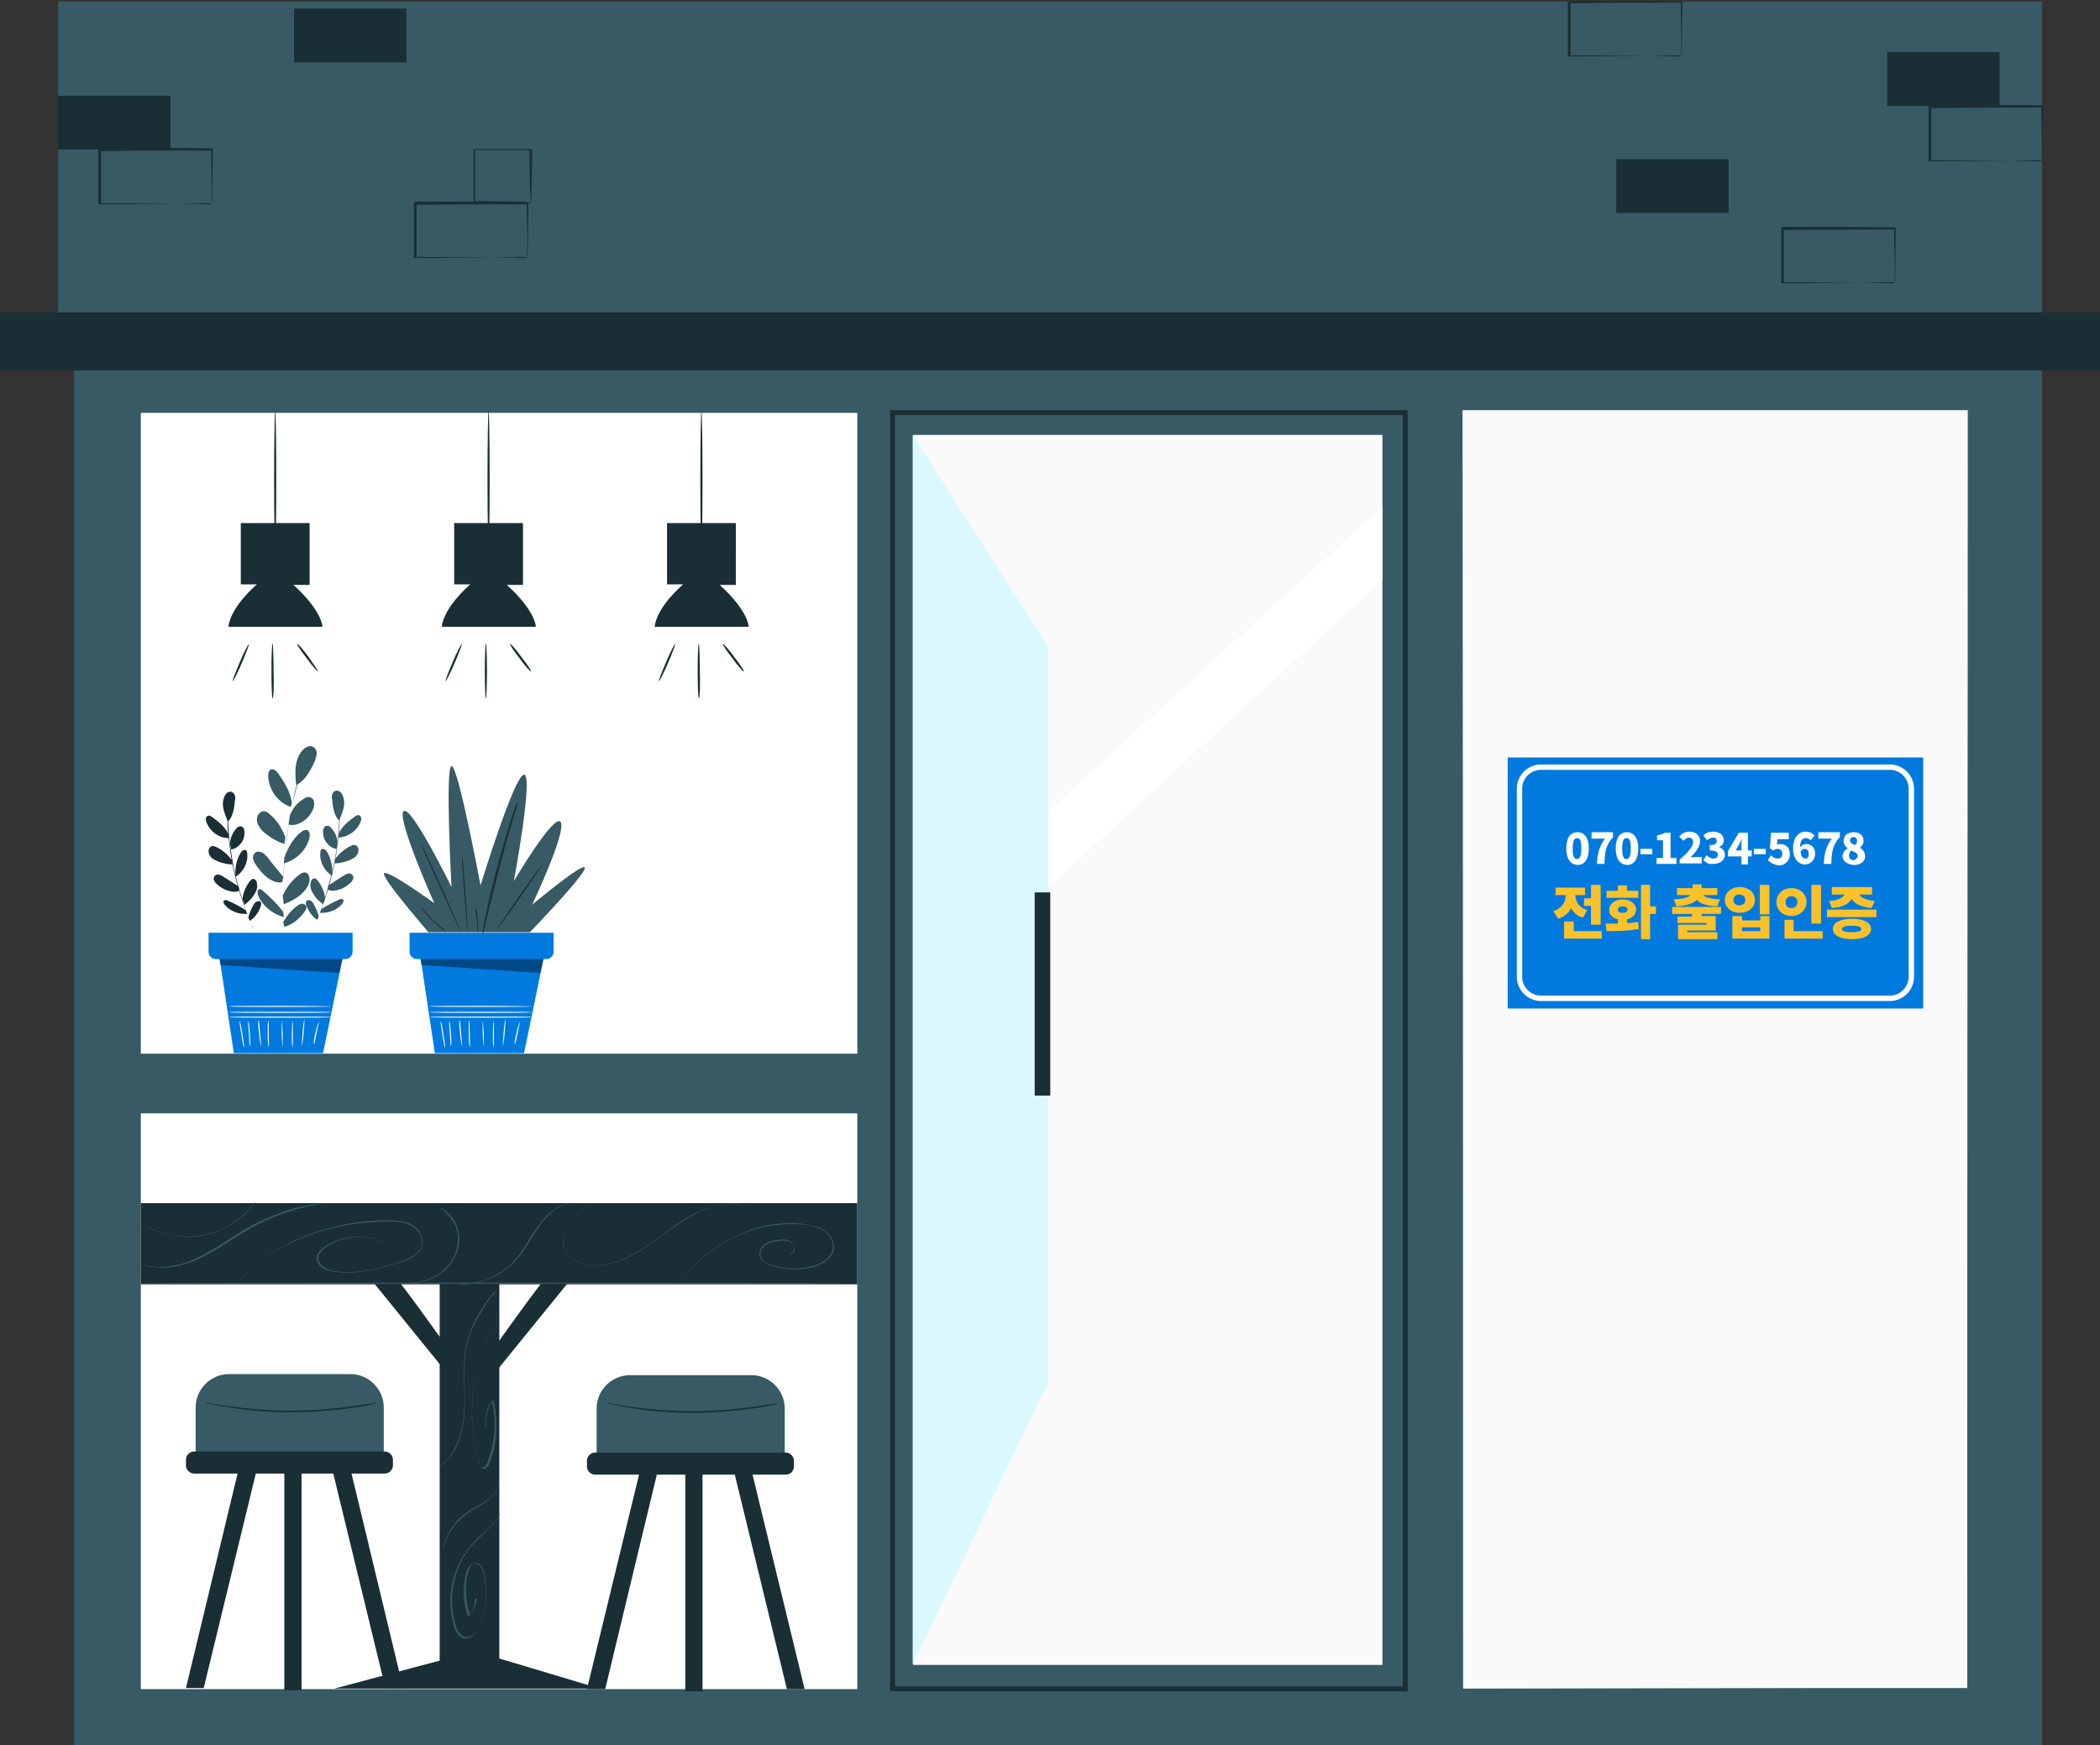
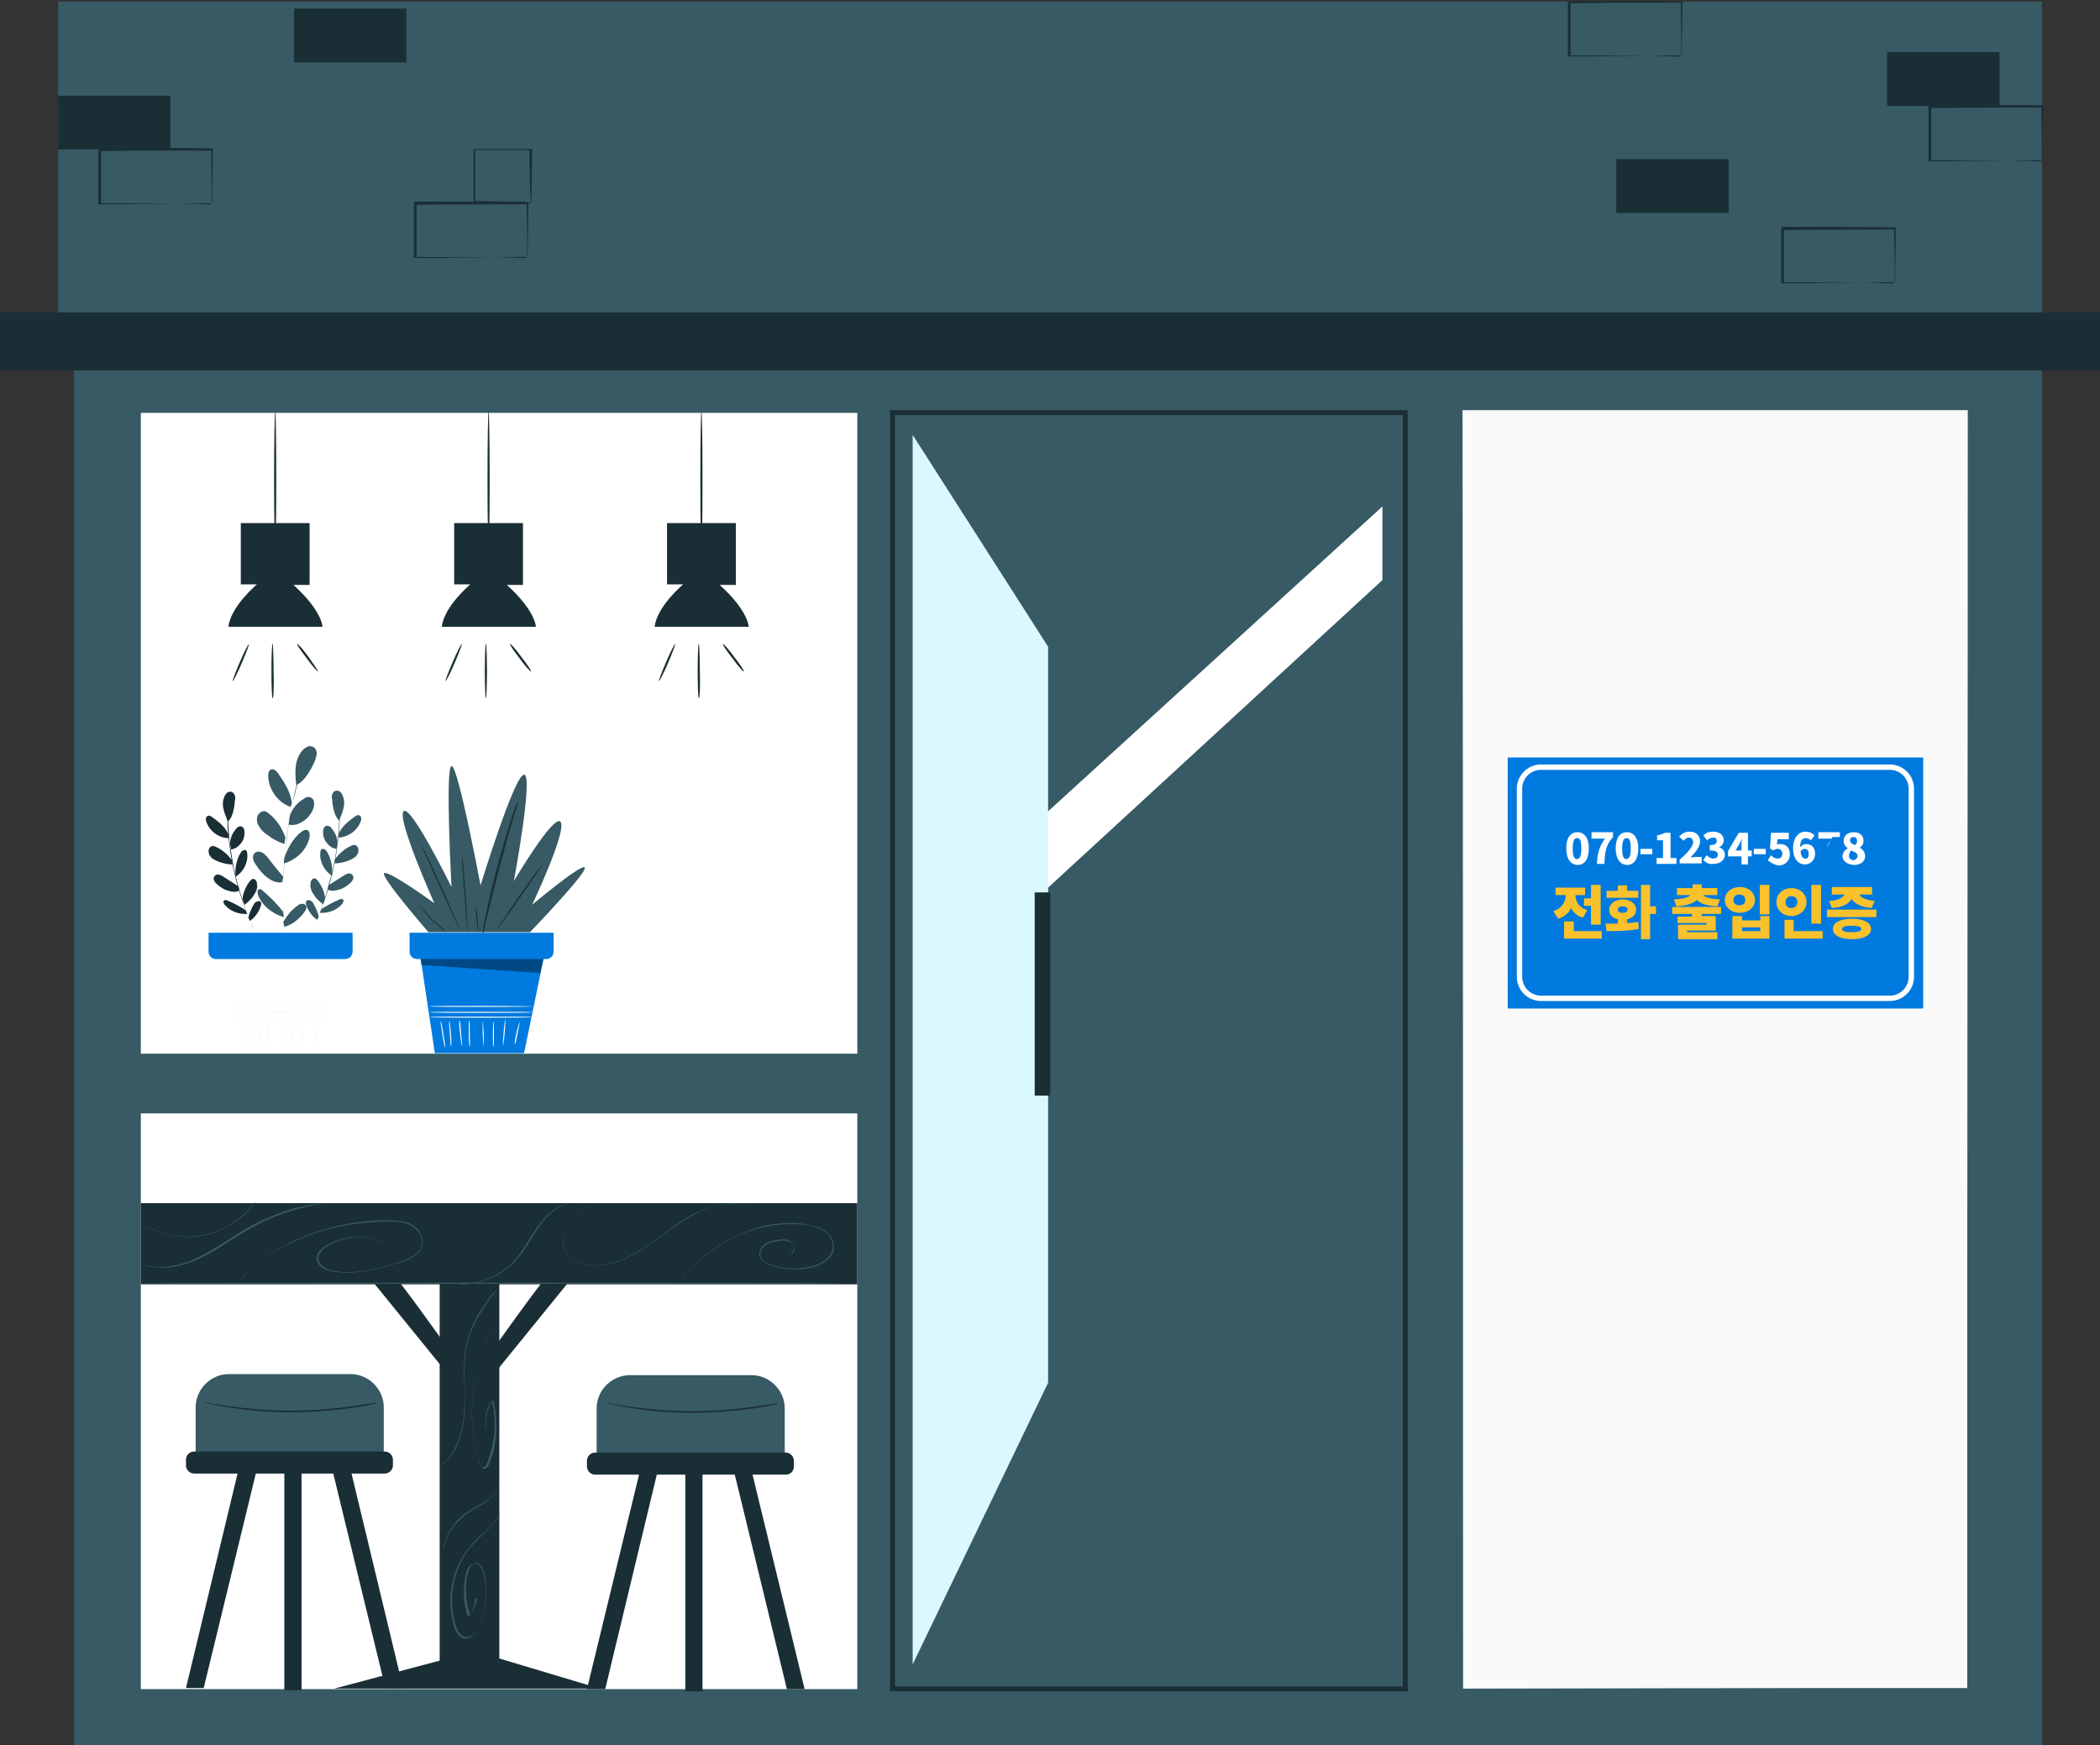
<svg xmlns="http://www.w3.org/2000/svg" version="1.1" id="레이어_1" x="0px" y="0px" viewBox="0 0 390.7 324.6" style="enable-background:new 0 0 390.7 324.6;" xml:space="preserve">
  <rect x="0" y="0" width="390.7" height="324.6" fill="#333333" stroke="none" />
  <style type="text/css">
	.st0{fill:#375A64;}
	.st1{fill:#1A2E35;}
	.st2{fill:#FAFAFA;}
	.st3{fill:#FFFFFF;}
	.st4{fill:#007ADF;}
	.st5{opacity:0.4;}
	.st6{fill:#DCF8FF;}
	.st7{fill:none;stroke:#FFFFFF;stroke-miterlimit:10;}
	.st8{fill:#F9C12C;enable-background:new    ;}
</style>
  <g id="매장">
    <g>
      <rect x="13.8" y="67.3" class="st0" width="366.1" height="257.3" />
    </g>
    <g>
      <rect y="58.1" class="st1" width="390.7" height="10.8" />
    </g>
    <g>
      <g>
        <path class="st1" d="M261.9,314.6h-96.3V76.3h96.3V314.6z M166.5,313.7H261V77.2h-94.5V313.7z" />
      </g>
      <g>
-         <rect x="169.9" y="80.9" class="st2" width="87.3" height="228.8" />
-       </g>
+         </g>
      <g>
        <polygon class="st3" points="257.2,94.2 169.9,173.8 169.9,188.2 257.2,107.9    " />
      </g>
    </g>
    <g>
      <g>
        <rect x="10.8" y="0.3" class="st0" width="369.1" height="57.8" />
      </g>
      <g>
        <rect x="10.8" y="17.8" class="st1" width="20.9" height="10" />
      </g>
      <g>
        <rect x="54.7" y="1.6" class="st1" width="20.9" height="10" />
      </g>
      <g>
        <rect x="300.7" y="29.6" class="st1" width="20.9" height="10" />
      </g>
      <g>
        <g>
          <path class="st1" d="M39.4,37.8c0,0,0-0.3,0-0.7c0-0.5,0-1.2,0-2c0-1.8-0.1-4.2-0.1-7.3l0.2,0.2c-5.5,0-12.9,0-20.9,0.1      c-0.2,0.2,0.3-0.3,0.2-0.2v0v0v0v0v0v0.1v0.2l0,0.3l0,0.7c0,0.4,0,0.9,0,1.3c0,0.9,0,1.7,0,2.6c0,1.7,0,3.3,0,4.9l-0.2-0.2      c6,0,11.2,0.1,15,0.1c1.8,0,3.3,0,4.4,0.1c0.5,0,0.9,0,1.2,0C39.3,37.7,39.4,37.7,39.4,37.8s-0.1,0-0.4,0c-0.3,0-0.7,0-1.1,0      c-1.1,0-2.5,0-4.3,0.1c-3.8,0-9,0.1-15.1,0.1l-0.2,0l0-0.2c0-1.6,0-3.2,0-4.9c0-0.8,0-1.7,0-2.6c0-0.4,0-0.9,0-1.3l0-0.7l0-0.3      v-0.2v-0.1v0v0v0v0v0c0,0,0.4-0.4,0.2-0.2c8.1,0,15.4,0,20.9,0.1l0.2,0l0,0.2c0,3.1-0.1,5.6-0.1,7.4c0,0.8,0,1.5,0,2      C39.5,37.5,39.4,37.8,39.4,37.8z" />
        </g>
      </g>
      <g>
        <rect x="351.1" y="9.7" class="st1" width="20.9" height="10" />
      </g>
      <g>
        <g>
          <path class="st1" d="M379.9,29.8c0,0,0-0.3,0-0.7c0-0.5,0-1.2,0-2c0-1.8-0.1-4.2-0.1-7.3l0.2,0.2c-5.5,0-12.9,0-20.9,0.1      c-0.2,0.2,0.3-0.3,0.2-0.2v0v0v0v0v0v0.1v0.2v0.3l0,0.7c0,0.4,0,0.9,0,1.3c0,0.9,0,1.7,0,2.6c0,1.7,0,3.3,0,4.9l-0.2-0.2      c6,0,11.2,0.1,15,0.1c1.8,0,3.3,0,4.4,0.1c0.5,0,0.9,0,1.2,0C379.8,29.8,379.9,29.8,379.9,29.8s-0.1,0-0.4,0c-0.3,0-0.7,0-1.1,0      c-1.1,0-2.5,0-4.3,0.1c-3.8,0-9,0.1-15.1,0.1l-0.2,0l0-0.2c0-1.6,0-3.2,0-4.9c0-0.8,0-1.7,0-2.6c0-0.4,0-0.9,0-1.3l0-0.7l0-0.3      v-0.2v-0.1v0v0v0v0v0c0,0,0.4-0.4,0.2-0.2c8.1,0,15.4,0,20.9,0.1l0.2,0l0,0.2c0,3.1-0.1,5.6-0.1,7.4c0,0.8,0,1.5,0,2      C379.9,29.6,379.9,29.8,379.9,29.8z" />
        </g>
      </g>
      <g>
        <g>
          <path class="st1" d="M352.5,52.5c0,0,0-0.3,0-0.7c0-0.5,0-1.2,0-2c0-1.8-0.1-4.2-0.1-7.3l0.2,0.2c-5.5,0-12.9,0-20.9,0.1      c-0.2,0.2,0.3-0.3,0.2-0.2v0v0v0v0v0v0.1v0.2v0.3l0,0.7c0,0.4,0,0.9,0,1.3c0,0.9,0,1.7,0,2.6c0,1.7,0,3.3,0,4.9l-0.2-0.2      c6,0,11.2,0.1,15,0.1c1.8,0,3.3,0,4.4,0.1c0.5,0,0.9,0,1.2,0C352.4,52.5,352.5,52.5,352.5,52.5c0,0-0.1,0-0.4,0      c-0.3,0-0.7,0-1.1,0c-1.1,0-2.5,0-4.3,0.1c-3.8,0-9,0.1-15.1,0.1l-0.2,0l0-0.2c0-1.6,0-3.2,0-4.9c0-0.8,0-1.7,0-2.6      c0-0.4,0-0.9,0-1.3l0-0.7v-0.3v-0.2v-0.1v0v0v0v0v0c0,0,0.4-0.4,0.2-0.2c8.1,0,15.4,0,20.9,0.1l0.2,0l0,0.2      c0,3.1-0.1,5.6-0.1,7.4c0,0.8,0,1.5,0,2C352.6,52.3,352.5,52.5,352.5,52.5z" />
        </g>
      </g>
      <g>
        <g>
          <path class="st1" d="M312.8,10.3c0,0,0-0.3,0-0.7c0-0.5,0-1.2,0-2c0-1.8-0.1-4.2-0.1-7.3l0.2,0.2c-5.5,0-12.9,0-20.9,0.1      c-0.2,0.2,0.3-0.3,0.2-0.2v0v0v0v0v0v0.1v0.2l0,0.3l0,0.7c0,0.4,0,0.9,0,1.3c0,0.9,0,1.7,0,2.6c0,1.7,0,3.3,0,4.9l-0.2-0.2      c6,0,11.2,0.1,15,0.1c1.8,0,3.3,0,4.4,0.1c0.5,0,0.9,0,1.2,0C312.6,10.3,312.8,10.3,312.8,10.3c0,0-0.1,0-0.4,0      c-0.3,0-0.7,0-1.1,0c-1.1,0-2.5,0-4.3,0.1c-3.8,0-9,0.1-15.1,0.1l-0.2,0l0-0.2c0-1.6,0-3.2,0-4.9c0-0.8,0-1.7,0-2.6      c0-0.4,0-0.9,0-1.3l0-0.7l0-0.3V0.4V0.4v0v0v0v0v0c0,0,0.4-0.4,0.2-0.2c8.1,0,15.4,0,20.9,0.1l0.2,0l0,0.2      c0,3.1-0.1,5.6-0.1,7.4c0,0.8,0,1.5,0,2C312.8,10.1,312.8,10.3,312.8,10.3z" />
        </g>
      </g>
      <g>
        <g>
          <path class="st1" d="M98.7,37.8c0,0,0-0.3,0-0.8c0-0.5,0-1.2-0.1-2.1c0-1.8-0.1-4.2-0.1-7.2l0.2,0.2c-3.1,0-6.6,0-10.5,0      c-0.1,0,0.4-0.4,0.2-0.2v0v0v0v0v0v0.1v0.2l0,0.3l0,0.7c0,0.5,0,0.9,0,1.3c0,0.9,0,1.7,0,2.6c0,1.7,0,3.3,0,4.7l-0.2-0.2      c3.1,0,5.7,0.1,7.5,0.1c0.9,0,1.6,0,2.2,0.1C98.4,37.7,98.7,37.7,98.7,37.8s-0.2,0-0.7,0c-0.5,0-1.3,0-2.1,0.1      c-1.8,0-4.5,0.1-7.6,0.1l-0.2,0l0-0.2c0-1.5,0-3.1,0-4.7c0-0.8,0-1.7,0-2.6c0-0.4,0-0.9,0-1.3l0-0.7l0-0.3v-0.2v-0.1v0v0v0v0v0      c-0.2,0.2,0.3-0.3,0.2-0.2c3.8,0,7.4,0,10.5,0l0.2,0l0,0.2c0,3.1-0.1,5.6-0.1,7.3c0,0.8,0,1.5-0.1,2      C98.8,37.5,98.8,37.8,98.7,37.8z" />
        </g>
      </g>
      <g>
        <g>
          <path class="st1" d="M98.1,47.8c0,0,0-0.3,0-0.7c0-0.5,0-1.2,0-2c0-1.8-0.1-4.2-0.1-7.3l0.2,0.2c-5.5,0-12.9,0-20.9,0.1      c-0.2,0.2,0.3-0.3,0.2-0.2v0v0v0v0v0v0.1v0.2v0.3l0,0.7c0,0.4,0,0.9,0,1.3c0,0.9,0,1.7,0,2.6c0,1.7,0,3.3,0,4.9l-0.2-0.2      c6,0,11.2,0.1,15,0.1c1.8,0,3.3,0,4.4,0.1c0.5,0,0.9,0,1.2,0C98,47.8,98.1,47.8,98.1,47.8c0,0-0.1,0-0.4,0c-0.3,0-0.7,0-1.1,0      c-1.1,0-2.5,0-4.3,0.1c-3.8,0-9,0.1-15.1,0.1L77,48l0-0.2c0-1.6,0-3.2,0-4.9c0-0.8,0-1.7,0-2.6c0-0.4,0-0.9,0-1.3l0-0.7v-0.3      v-0.2v-0.1v0v0v0v0v0c0,0,0.4-0.4,0.2-0.2c8.1,0,15.4,0,20.9,0.1l0.2,0l0,0.2c0,3.1-0.1,5.6-0.1,7.4c0,0.8,0,1.5,0,2      C98.1,47.6,98.1,47.8,98.1,47.8z" />
        </g>
      </g>
    </g>
    <g>
      <g>
        <rect x="26.2" y="76.8" class="st3" width="133.3" height="237.4" />
      </g>
      <g>
        <g>
          <g>
            <g>
              <g>
                <path class="st1" d="M44.8,97.3v11.4h3c0,0-4.9,4.1-5.3,7.9H60c0,0,0-2.9-5.4-7.8h3V97.3L44.8,97.3z" />
              </g>
            </g>
          </g>
          <g>
            <g>
              <path class="st1" d="M51.2,102.2c-0.1,0-0.2-5.8-0.2-12.9c0-7.1,0.1-12.9,0.2-12.9c0.1,0,0.2,5.8,0.2,12.9        C51.4,96.4,51.3,102.2,51.2,102.2z" />
            </g>
          </g>
          <g>
            <g>
              <g>
                <path class="st1" d="M43.3,126.7c-0.1-0.1,0.5-1.6,1.3-3.5c0.8-1.9,1.6-3.4,1.7-3.4c0.1,0.1-0.5,1.6-1.3,3.5         C44.2,125.2,43.4,126.7,43.3,126.7z" />
              </g>
            </g>
            <g>
              <g>
                <path class="st1" d="M50.7,129.9c-0.1,0-0.2-2.3-0.2-5.1c0-2.8,0.1-5.1,0.2-5.1c0.1,0,0.2,2.3,0.2,5.1         C51,127.7,50.9,129.9,50.7,129.9z" />
              </g>
            </g>
            <g>
              <g>
                <path class="st1" d="M59.2,124.9c-0.1,0.1-1.1-1-2.1-2.4c-1.1-1.4-1.9-2.6-1.8-2.7c0.1-0.1,1.1,1,2.1,2.4         C58.4,123.6,59.2,124.8,59.2,124.9z" />
              </g>
            </g>
          </g>
        </g>
        <g>
          <g>
            <g>
              <g>
                <path class="st1" d="M84.5,97.3v11.4h3c0,0-4.9,4.1-5.3,7.9h17.5c0,0,0-2.9-5.4-7.8h3V97.3L84.5,97.3z" />
              </g>
            </g>
          </g>
          <g>
            <g>
              <path class="st1" d="M90.9,102.2c-0.1,0-0.2-5.8-0.2-12.9c0-7.1,0.1-12.9,0.2-12.9s0.2,5.8,0.2,12.9        C91.1,96.4,91,102.2,90.9,102.2z" />
            </g>
          </g>
          <g>
            <g>
              <g>
                <path class="st1" d="M82.9,126.7c-0.1-0.1,0.5-1.6,1.3-3.5c0.8-1.9,1.6-3.4,1.7-3.4c0.1,0.1-0.5,1.6-1.3,3.5         C83.8,125.2,83,126.7,82.9,126.7z" />
              </g>
            </g>
            <g>
              <g>
                <path class="st1" d="M90.4,129.9c-0.1,0-0.2-2.3-0.2-5.1c0-2.8,0.1-5.1,0.2-5.1c0.1,0,0.2,2.3,0.2,5.1         C90.6,127.7,90.5,129.9,90.4,129.9z" />
              </g>
            </g>
            <g>
              <g>
                <path class="st1" d="M98.8,124.9c-0.1,0.1-1.1-1-2.1-2.4c-1.1-1.4-1.9-2.6-1.8-2.7c0.1-0.1,1.1,1,2.1,2.4         C98.1,123.6,98.9,124.8,98.8,124.9z" />
              </g>
            </g>
          </g>
        </g>
        <g>
          <g>
            <g>
              <g>
                <path class="st1" d="M124.1,97.3v11.4h3c0,0-4.9,4.1-5.3,7.9h17.5c0,0,0-2.9-5.4-7.8h3V97.3L124.1,97.3z" />
              </g>
            </g>
          </g>
          <g>
            <g>
              <path class="st1" d="M130.5,102.2c-0.1,0-0.2-5.8-0.2-12.9c0-7.1,0.1-12.9,0.2-12.9c0.1,0,0.2,5.8,0.2,12.9        C130.7,96.4,130.6,102.2,130.5,102.2z" />
            </g>
          </g>
          <g>
            <g>
              <g>
                <path class="st1" d="M122.6,126.7c-0.1-0.1,0.5-1.6,1.3-3.5c0.8-1.9,1.6-3.4,1.7-3.4c0.1,0.1-0.5,1.6-1.3,3.5         C123.5,125.2,122.7,126.7,122.6,126.7z" />
              </g>
            </g>
            <g>
              <g>
                <path class="st1" d="M130,129.9c-0.1,0-0.2-2.3-0.2-5.1c0-2.8,0.1-5.1,0.2-5.1c0.1,0,0.2,2.3,0.2,5.1         C130.3,127.7,130.2,129.9,130,129.9z" />
              </g>
            </g>
            <g>
              <g>
                <path class="st1" d="M138.4,124.9c-0.1,0.1-1.1-1-2.1-2.4c-1.1-1.4-1.9-2.6-1.8-2.7c0.1-0.1,1.1,1,2.1,2.4         C137.7,123.6,138.5,124.8,138.4,124.9z" />
              </g>
            </g>
          </g>
        </g>
      </g>
      <g>
        <rect x="19.6" y="196" class="st0" width="143" height="11.1" />
      </g>
      <g>
        <g>
          <rect x="26.2" y="223.8" class="st1" width="133.3" height="15.1" />
        </g>
        <g>
          <polygon class="st1" points="81.8,237.5 81.8,308.9 62.2,314.1 111.6,314.1 92.9,308.5 92.9,237.5     " />
        </g>
        <g>
          <path class="st1" d="M101.8,237.5c-0.5,0-10,13.4-10,13.4v4.8l14.3-17.6L101.8,237.5z" />
        </g>
        <g>
          <path class="st1" d="M73.4,237.5c0.5,0,10,13.4,10,13.4v4.8l-14.3-17.6L73.4,237.5z" />
        </g>
        <g>
          <g>
            <path class="st0" d="M156.2,238.7c0,0.1-29.2,0.1-65.2,0.1c-36,0-65.2,0-65.2-0.1s29.2-0.1,65.2-0.1       C126.9,238.6,156.2,238.6,156.2,238.7z" />
          </g>
        </g>
        <g>
          <g>
            <path class="st0" d="M60.1,223.8c0,0-0.1,0-0.4,0.1c-0.3,0.1-0.6,0.1-1,0.2c-0.9,0.2-2.2,0.5-3.8,0.9c-1.6,0.5-3.4,1.1-5.4,2       c-2,0.9-4,2.1-6.1,3.4c-2.1,1.4-4.1,2.7-6.1,3.6c-2,1-3.9,1.5-5.5,1.7c-1.6,0.2-3,0.1-3.9-0.1c-0.9-0.2-1.4-0.4-1.4-0.4       s0.1,0,0.4,0.1c0.2,0.1,0.6,0.1,1,0.2c0.9,0.2,2.2,0.3,3.9,0c1.6-0.2,3.5-0.8,5.4-1.8c1.9-0.9,4-2.3,6.1-3.6       c2.1-1.4,4.2-2.6,6.2-3.4c2-0.9,3.8-1.5,5.4-2C58.1,224,60.1,223.8,60.1,223.8z" />
          </g>
        </g>
        <g>
          <g>
            <path class="st0" d="M71.8,231.2c0,0-0.2-0.1-0.7-0.3c-0.5-0.2-1.2-0.4-2.1-0.6c-1-0.2-2.1-0.3-3.5-0.1       c-1.4,0.2-2.9,0.6-4.4,1.5c-0.7,0.4-1.5,1-1.8,1.9c-0.1,0.4-0.1,0.9,0.2,1.3c0.2,0.4,0.6,0.7,1.1,1c0.9,0.5,2,0.6,3,0.7       c1.1,0.1,2.2,0,3.3-0.1c2.3-0.3,4.6-0.9,7-1.6c1.2-0.4,2.4-0.8,3.4-1.6c0.5-0.4,0.9-0.9,1.1-1.5c0.2-0.6,0.1-1.3-0.1-1.9       c-0.5-1.2-1.7-2-2.9-2.4c-1.2-0.3-2.5-0.3-3.8-0.3c-2.5,0.1-4.9,0.3-7.2,0.7c-4.5,0.8-8.4,2.3-11.5,3.9       c-3.1,1.6-5.3,3.4-6.7,4.7c-0.7,0.7-1.2,1.2-1.6,1.6c-0.3,0.4-0.5,0.6-0.5,0.6s0.2-0.2,0.5-0.6c0.3-0.4,0.8-1,1.6-1.6       c1.4-1.3,3.6-3.1,6.7-4.8c3.1-1.7,7-3.1,11.5-4c2.3-0.4,4.7-0.7,7.2-0.7c1.2,0,2.6,0,3.8,0.3c1.3,0.3,2.5,1.2,3,2.5       c0.3,0.6,0.3,1.3,0.1,2c-0.2,0.7-0.6,1.2-1.1,1.6c-1,0.8-2.3,1.3-3.5,1.6c-2.4,0.7-4.8,1.3-7.1,1.6c-1.1,0.1-2.3,0.2-3.4,0.1       c-1.1-0.1-2.2-0.2-3.1-0.7c-0.5-0.2-0.9-0.6-1.1-1c-0.3-0.4-0.3-1-0.2-1.5c0.3-0.9,1.2-1.5,1.9-1.9c1.5-0.9,3.1-1.3,4.4-1.5       c1.4-0.1,2.6-0.1,3.5,0.1c1,0.2,1.7,0.5,2.1,0.7C71.6,231.1,71.8,231.2,71.8,231.2z" />
          </g>
        </g>
        <g>
          <g>
-             <path class="st0" d="M81.4,224.5c0,0,0.3,0.1,0.8,0.3c0.5,0.2,1.1,0.7,1.7,1.4c0.6,0.7,1.2,1.7,1.4,3c0.3,1.2,0.2,2.7-0.4,4       c-0.5,1.4-1.4,2.5-2.3,3.3c-1,0.8-2,1.3-2.9,1.6c-0.9,0.3-1.6,0.4-2.2,0.5c-0.5,0.1-0.8,0-0.8,0c0,0,0.3,0,0.8-0.1       c0.5-0.1,1.3-0.2,2.1-0.5c0.9-0.3,1.9-0.8,2.8-1.6c0.9-0.8,1.8-1.9,2.3-3.2c0.5-1.3,0.6-2.7,0.4-3.9c-0.2-1.2-0.8-2.2-1.4-2.9       C82.5,224.8,81.3,224.5,81.4,224.5z" />
-           </g>
+             </g>
        </g>
        <g>
          <g>
            <path class="st0" d="M107,223.6c0,0-0.4,0-1.1,0.2c-0.7,0.2-1.7,0.5-2.7,1.3c-1,0.7-2.1,1.8-3,3.2c-1,1.4-1.8,3-3,4.6       c-1.1,1.6-2.5,2.9-3.9,3.8c-1.4,0.9-2.9,1.5-4.1,1.8c-1.2,0.3-2.3,0.4-3,0.4c-0.7,0-1.1-0.1-1.1-0.1c0,0,0.4,0,1.1,0       c0.7,0,1.7-0.1,3-0.4c1.2-0.3,2.6-0.9,4-1.8c1.4-0.9,2.7-2.2,3.8-3.8c1.1-1.6,2-3.2,3-4.6c1-1.4,2-2.5,3.1-3.2       c1-0.7,2-1.1,2.7-1.2C106.6,223.6,107,223.6,107,223.6z" />
          </g>
        </g>
        <g>
          <g>
            <path class="st0" d="M138.8,224.2c0,0-0.2,0-0.5-0.1c-0.3-0.1-0.8-0.1-1.4-0.2c-1.2-0.1-3,0.1-5,0.8c-2.1,0.7-4.3,2-6.6,3.6       c-2.3,1.6-4.8,3.7-7.7,5.2c-1.5,0.8-3,1.4-4.5,1.7c-1.5,0.3-3.1,0.3-4.5,0c-1.4-0.4-2.6-1.2-3.3-2.3c-0.7-1.1-0.7-2.4-0.4-3.5       c0.2-1.1,0.8-1.9,1.3-2.6c0.6-0.7,1.1-1.1,1.6-1.5c1-0.7,1.6-0.9,1.6-0.9s-0.1,0.1-0.4,0.2c-0.3,0.2-0.7,0.4-1.2,0.7       c-0.5,0.4-1.1,0.8-1.6,1.5c-0.5,0.7-1.1,1.5-1.3,2.6c-0.2,1-0.2,2.3,0.4,3.4c0.6,1.1,1.8,1.9,3.2,2.3c2.8,0.8,6-0.1,8.9-1.6       c2.9-1.5,5.4-3.5,7.7-5.2c2.3-1.7,4.6-3,6.7-3.6c2.1-0.7,3.9-0.8,5.1-0.7C138.2,224,138.8,224.2,138.8,224.2z" />
          </g>
        </g>
        <g>
          <g>
            <path class="st0" d="M146.7,233.3c0,0,0.2,0.1,0.6-0.1c0.2-0.1,0.4-0.3,0.5-0.5c0.1-0.3,0.1-0.6-0.1-1c-0.2-0.3-0.5-0.6-1-0.8       c-0.4-0.1-1-0.2-1.5-0.1c-0.5,0.1-1.1,0.2-1.7,0.3c-0.6,0.2-1.2,0.5-1.6,1c-0.4,0.5-0.6,1.3-0.2,2c0.4,0.6,1.1,1,1.9,1.2       c1.5,0.5,3.3,0.8,5.1,0.6c1.8-0.1,3.8-0.5,5.3-1.9c0.7-0.7,1.1-1.7,0.9-2.7c-0.2-1-0.9-1.9-1.7-2.4c-1.8-1.1-4-1.2-5.9-1.2       c-2,0-3.9,0.2-5.7,0.7c-1.8,0.4-3.4,1-4.9,1.7c-1.5,0.7-2.8,1.5-3.9,2.3c-2.3,1.6-3.9,3.2-4.9,4.3c-0.5,0.6-0.9,1-1.1,1.4       c-0.3,0.3-0.4,0.5-0.4,0.5s0.1-0.2,0.4-0.5c0.3-0.3,0.6-0.8,1.1-1.4c1-1.2,2.6-2.8,4.9-4.4c1.1-0.8,2.5-1.6,3.9-2.3       c1.5-0.7,3.1-1.3,4.9-1.8c1.8-0.5,3.7-0.7,5.7-0.7c0.5,0,1,0,1.5,0.1c0.5,0,1,0.1,1.5,0.2c1,0.2,2.1,0.4,3,1       c0.9,0.6,1.6,1.5,1.8,2.6c0.2,1.1-0.2,2.1-1,2.8c-1.5,1.4-3.6,1.8-5.4,1.9c-1.8,0.1-3.6-0.2-5.2-0.7c-0.8-0.3-1.5-0.6-2-1.3       c-0.4-0.7-0.2-1.6,0.2-2.1c0.4-0.6,1.1-0.9,1.7-1.1c0.6-0.2,1.2-0.3,1.7-0.3c0.5-0.1,1.1-0.1,1.5,0.1c0.5,0.2,0.8,0.5,1,0.8       c0.2,0.3,0.2,0.7,0.1,1c-0.1,0.3-0.3,0.5-0.5,0.6C146.9,233.5,146.7,233.3,146.7,233.3z" />
          </g>
        </g>
        <g>
          <g>
            <path class="st0" d="M26.6,227.8c0,0,0.1,0,0.2,0.1c0.1,0.1,0.3,0.2,0.6,0.3c0.5,0.3,1.3,0.6,2.3,1c2,0.7,5,1.2,8.2,0.5       c3.2-0.6,5.8-2.3,7.3-3.7c0.8-0.7,1.4-1.3,1.8-1.8c0.2-0.2,0.3-0.4,0.4-0.5c0.1-0.1,0.2-0.2,0.2-0.2c0,0-0.7,1.2-2.3,2.6       c-1.6,1.4-4.2,3.1-7.4,3.7c-3.2,0.7-6.3,0.1-8.3-0.6C27.7,228.6,26.6,227.8,26.6,227.8z" />
          </g>
        </g>
        <g>
          <g>
            <path class="st0" d="M92.6,239.8c0,0-0.1,0.1-0.2,0.3c-0.2,0.2-0.4,0.5-0.7,0.8c-0.6,0.7-1.4,1.8-2.2,3.2       c-0.9,1.4-1.8,3.1-2.4,5.2c-0.6,2.1-0.7,4.5-0.7,7c0,2.5,0.2,4.9,0,7.1c-0.2,2.2-0.7,4.1-1.4,5.6c-0.7,1.5-1.6,2.5-2.3,3.1       c-0.4,0.3-0.6,0.5-0.8,0.6c-0.2,0.1-0.3,0.2-0.3,0.2c0,0,0.4-0.3,1.1-0.9c0.7-0.6,1.5-1.7,2.2-3.2c0.7-1.5,1.2-3.4,1.4-5.6       c0.2-2.2,0.1-4.6,0-7.1c0-2.5,0.1-4.9,0.7-7c0.6-2.1,1.5-3.9,2.4-5.3c0.9-1.4,1.7-2.5,2.3-3.2       C92.2,240.2,92.6,239.8,92.6,239.8z" />
          </g>
        </g>
        <g>
          <g>
            <path class="st0" d="M90.5,265.9c0,0-0.2-0.5-0.1-1.5c0-1,0.3-2.4,1.3-3.9l0.1-0.1l0,0.1c0.5,2.1,0.8,4.9,0.3,8       c-0.1,0.8-0.3,1.6-0.6,2.4c-0.1,0.4-0.3,0.8-0.4,1.2c-0.2,0.4-0.3,0.8-0.8,1.1c-0.2,0.1-0.5,0-0.7-0.2       c-0.2-0.2-0.3-0.4-0.3-0.6c-0.1-0.4-0.2-0.9-0.4-1.3c-0.2-0.9-0.4-1.8-0.6-2.7c-1.2-6.6-0.1-12.7,1.3-16.8       c0.7-2.1,1.5-3.7,2-4.7c0.6-1.1,0.9-1.6,0.9-1.6s-0.1,0.2-0.2,0.4c-0.2,0.3-0.4,0.7-0.7,1.2c-0.5,1.1-1.3,2.7-2,4.7       c-1.4,4.1-2.4,10.2-1.3,16.7c0.1,0.9,0.3,1.8,0.6,2.7c0.1,0.4,0.2,0.9,0.3,1.3c0.1,0.2,0.1,0.4,0.3,0.5       c0.1,0.1,0.3,0.2,0.5,0.1c0.4-0.2,0.6-0.6,0.7-1c0.2-0.4,0.3-0.8,0.4-1.2c0.3-0.8,0.4-1.6,0.6-2.3c0.6-3.1,0.3-5.9-0.2-7.9       l0.1,0c-1.1,1.4-1.3,2.9-1.3,3.8c0,0.5,0,0.9,0,1.1C90.5,265.8,90.5,265.9,90.5,265.9z" />
          </g>
        </g>
        <g>
          <g>
            <path class="st0" d="M92.9,275.7c0,0,0,0.2-0.1,0.7c-0.1,0.4-0.4,1-0.9,1.6c-0.5,0.6-1.2,1.2-2.1,1.8c-0.9,0.5-1.9,1-2.8,1.7       c-1.9,1.3-3.2,3.1-3.8,4.5c-0.3,0.7-0.5,1.3-0.6,1.7c-0.1,0.4-0.2,0.6-0.2,0.6c0,0,0.1-1,0.7-2.4c0.6-1.4,1.8-3.3,3.8-4.6       c1-0.7,2-1.2,2.9-1.7c0.9-0.5,1.6-1.1,2.1-1.7c0.5-0.6,0.8-1.1,0.9-1.6C92.9,275.9,92.9,275.7,92.9,275.7z" />
          </g>
        </g>
        <g>
          <g>
            <path class="st0" d="M88.3,297.3c0,0,0.1,0.3,0,1c-0.1,0.6-0.4,1.6-1.2,2.5l0,0.1l0-0.1c-0.4-1.1-0.8-2.6-0.8-4.4       c0-0.9,0-1.8,0.2-2.8c0.1-0.5,0.2-1,0.4-1.5c0.2-0.5,0.5-1,1.1-1.2c0.3-0.1,0.6-0.1,0.9,0.1c0.3,0.1,0.5,0.4,0.6,0.6       c0.3,0.5,0.5,1.1,0.6,1.6c0.2,1.2,0.4,2.4,0.3,3.6c0,1.3-0.2,2.5-0.6,3.8c-0.2,0.6-0.4,1.3-0.7,1.9c-0.3,0.6-0.6,1.2-1.1,1.7       c-0.4,0.4-0.9,0.6-1.4,0.6c-0.5,0-1-0.3-1.3-0.7c-0.7-0.8-0.9-1.7-1.1-2.7c-0.4-1.9-0.5-3.7-0.3-5.4c0.4-3.5,1.9-6.4,3.6-8.4       c0.8-1,1.7-1.8,2.5-2.5c0.8-0.7,1.4-1.4,1.9-1.9c0.5-0.6,0.8-1,1-1.4c0.2-0.3,0.3-0.5,0.3-0.5s-0.3,0.8-1.2,1.9       c-0.5,0.6-1.1,1.2-1.8,1.9c-0.7,0.7-1.6,1.5-2.5,2.5c-1.7,2-3.1,4.9-3.5,8.3c-0.2,1.7-0.1,3.5,0.3,5.4c0.2,0.9,0.5,1.9,1.1,2.6       c0.3,0.4,0.7,0.6,1.2,0.6c0.5,0,0.9-0.2,1.3-0.5c0.5-0.5,0.8-1.1,1.1-1.7c0.3-0.6,0.5-1.2,0.7-1.9c0.4-1.3,0.6-2.5,0.6-3.8       c0-1.2-0.1-2.5-0.3-3.6c-0.1-0.6-0.3-1.1-0.6-1.6c-0.3-0.5-0.8-0.8-1.3-0.6c-0.5,0.1-0.8,0.6-1,1.1c-0.2,0.5-0.3,1-0.4,1.4       c-0.2,1-0.2,1.9-0.2,2.8c0,1.7,0.4,3.2,0.8,4.3l-0.1,0c0.8-0.9,1.1-1.8,1.2-2.4c0.1-0.3,0.1-0.5,0.1-0.7       C88.3,297.4,88.3,297.3,88.3,297.3z" />
          </g>
        </g>
      </g>
      <g>
        <g>
          <path class="st0" d="M71.3,271.4H36.4v-9.6c0-3.4,2.8-6.2,6.2-6.2h22.6c3.4,0,6.2,2.8,6.2,6.2V271.4z" />
        </g>
        <g>
          <path class="st1" d="M71.6,274.1H36.1c-0.8,0-1.5-0.7-1.5-1.5v-1.1c0-0.8,0.7-1.5,1.5-1.5h35.5c0.8,0,1.5,0.7,1.5,1.5v1.1      C73.1,273.4,72.4,274.1,71.6,274.1z" />
        </g>
        <g>
          <polygon class="st1" points="44.8,271.6 34.6,314 37.9,314 48.2,271.6     " />
        </g>
        <g>
          <polygon class="st1" points="64.8,271.6 75,314 71.7,314 61.4,271.6     " />
        </g>
        <g>
          <rect x="52.9" y="272" class="st1" width="3.2" height="42.4" />
        </g>
        <g>
          <g>
            <path class="st1" d="M70,261c0,0-0.1,0-0.3,0.1c-0.3,0.1-0.6,0.1-0.9,0.2c-0.8,0.2-2,0.4-3.4,0.6c-2.9,0.4-6.9,0.8-11.3,0.8       c-4.5,0-8.5-0.4-11.3-0.9c-1.4-0.2-2.6-0.4-3.4-0.6c-0.4-0.1-0.7-0.1-0.9-0.2c-0.2,0-0.3-0.1-0.3-0.1s0.1,0,0.3,0       c0.3,0,0.6,0.1,0.9,0.2c0.8,0.1,2,0.3,3.4,0.5c2.9,0.4,6.9,0.8,11.3,0.8c4.4,0,8.4-0.4,11.3-0.8c1.4-0.2,2.6-0.4,3.4-0.5       c0.4-0.1,0.7-0.1,0.9-0.2C69.9,261,70,261,70,261z" />
          </g>
        </g>
      </g>
      <g>
        <g>
          <path class="st0" d="M146,271.6H111v-9.6c0-3.4,2.8-6.2,6.2-6.2h22.6c3.4,0,6.2,2.8,6.2,6.2V271.6z" />
        </g>
        <g>
          <path class="st1" d="M146.2,274.3h-35.5c-0.8,0-1.5-0.7-1.5-1.5v-1.1c0-0.8,0.7-1.5,1.5-1.5h35.5c0.8,0,1.5,0.7,1.5,1.5v1.1      C147.7,273.6,147.1,274.3,146.2,274.3z" />
        </g>
        <g>
          <polygon class="st1" points="119.5,271.8 109.2,314.2 112.6,314.2 122.8,271.8     " />
        </g>
        <g>
          <polygon class="st1" points="139.4,271.8 149.7,314.2 146.4,314.2 136.1,271.8     " />
        </g>
        <g>
          <rect x="127.5" y="272.2" class="st1" width="3.2" height="42.4" />
        </g>
        <g>
          <g>
            <path class="st1" d="M144.7,261.1c0,0-0.1,0-0.3,0.1c-0.3,0.1-0.6,0.1-0.9,0.2c-0.8,0.2-2,0.4-3.4,0.6       c-2.9,0.4-6.9,0.8-11.3,0.8c-4.5,0-8.5-0.4-11.3-0.9c-1.4-0.2-2.6-0.4-3.4-0.6c-0.4-0.1-0.7-0.1-0.9-0.2       c-0.2,0-0.3-0.1-0.3-0.1s0.1,0,0.3,0c0.3,0,0.6,0.1,0.9,0.2c0.8,0.1,2,0.3,3.4,0.5c2.9,0.4,6.9,0.8,11.3,0.8       c4.4,0,8.4-0.4,11.3-0.8c1.4-0.2,2.6-0.4,3.4-0.5c0.4-0.1,0.7-0.1,0.9-0.2C144.5,261.2,144.7,261.1,144.7,261.1z" />
          </g>
        </g>
      </g>
    </g>
    <g id="화분1">
      <g>
        <g>
          <g>
-             <polygon class="st4" points="40.7,177.2 43.5,195.9 60.1,195.9 63.9,177.5      " />
-           </g>
+             </g>
        </g>
      </g>
      <g>
        <g>
          <g>
            <g>
              <path class="st2" d="M61.6,189.2c0,0.1-4.2,0.1-9.5,0.1c-5.2,0-9.5,0-9.5-0.1c0-0.1,4.2-0.1,9.5-0.1        C57.3,189.1,61.6,189.1,61.6,189.2z" />
            </g>
          </g>
        </g>
        <g>
          <g>
            <g>
              <path class="st2" d="M61.6,188.3c0,0.1-4.3,0.1-9.5,0.1c-5.3,0-9.5,0-9.5-0.1c0-0.1,4.3-0.1,9.5-0.1        C57.4,188.2,61.6,188.2,61.6,188.3z" />
            </g>
          </g>
        </g>
        <g>
          <g>
            <g>
              <path class="st2" d="M61.6,187.2c0,0.1-4.3,0.1-9.5,0.1c-5.3,0-9.5,0-9.5-0.1c0-0.1,4.3-0.1,9.5-0.1        C57.3,187.1,61.6,187.2,61.6,187.2z" />
            </g>
          </g>
        </g>
        <g>
          <g>
            <g>
              <path class="st2" d="M45.4,194.8c-0.1,0-0.3-1-0.5-2.4c-0.2-1.3-0.4-2.4-0.3-2.4c0.1,0,0.3,1,0.5,2.4        C45.3,193.7,45.5,194.8,45.4,194.8z" />
            </g>
          </g>
        </g>
        <g>
          <g>
            <g>
              <path class="st2" d="M46.5,194.6c-0.1,0-0.1-1-0.2-2.3c-0.1-1.3-0.2-2.3-0.1-2.3c0.1,0,0.2,1,0.3,2.3        C46.6,193.6,46.6,194.6,46.5,194.6z" />
            </g>
          </g>
        </g>
        <g>
          <g>
            <g>
              <path class="st2" d="M48.6,194.6c-0.1,0-0.3-1-0.4-2.4c-0.2-1.3-0.2-2.4-0.1-2.4c0.1,0,0.2,1.1,0.3,2.4        C48.5,193.6,48.6,194.6,48.6,194.6z" />
            </g>
          </g>
        </g>
        <g>
          <g>
            <g>
              <path class="st2" d="M50,194.7c-0.1,0-0.2-1.1-0.2-2.4c0-1.3,0-2.4,0.1-2.4c0.1,0,0.1,1.1,0.1,2.4        C50,193.6,50.1,194.7,50,194.7z" />
            </g>
          </g>
        </g>
        <g>
          <g>
            <g>
              <path class="st2" d="M52.6,194.6c-0.1,0-0.1-1-0.2-2.3c0-1.3,0-2.3,0-2.3c0.1,0,0.1,1,0.2,2.3        C52.6,193.6,52.6,194.6,52.6,194.6z" />
            </g>
          </g>
        </g>
        <g>
          <g>
            <g>
              <path class="st2" d="M54.4,194.7c-0.1,0-0.1-1.1-0.1-2.4c0-1.3,0.1-2.4,0.1-2.3c0.1,0,0.1,1.1,0.1,2.4        C54.5,193.7,54.5,194.7,54.4,194.7z" />
            </g>
          </g>
        </g>
        <g>
          <g>
            <g>
              <path class="st2" d="M56.2,194.5c-0.1,0,0-1.1,0.1-2.5c0.1-1.4,0.3-2.4,0.3-2.4c0.1,0,0,1.1-0.1,2.5        C56.4,193.4,56.2,194.5,56.2,194.5z" />
            </g>
          </g>
        </g>
        <g>
          <g>
            <g>
              <path class="st2" d="M58.4,194.2c-0.1,0,0-1,0.3-2.1c0.2-1.1,0.6-2,0.6-2c0.1,0-0.2,0.9-0.4,2.1        C58.7,193.3,58.5,194.2,58.4,194.2z" />
            </g>
          </g>
        </g>
      </g>
      <g>
        <g>
          <g>
            <g>
              <path class="st0" d="M56.8,140.3C56.8,140.3,56.8,140.3,56.8,140.3c0,0.2-0.1,0.2-0.1,0.4c-0.1,0.2-0.2,0.6-0.3,1        c-0.1,0.4-0.3,1-0.5,1.6c-0.2,0.6-0.4,1.3-0.6,2.1c-0.2,0.8-0.4,1.7-0.6,2.6c-0.2,0.9-0.4,2-0.6,3c-0.4,2.1-0.8,4.5-1,7        c-0.2,2.5-0.4,4.9-0.4,7c0,1.1,0,2.1,0,3.1c0,1,0.1,1.9,0.1,2.7c0,0.8,0.1,1.6,0.2,2.2c0,0.7,0.1,1.2,0.2,1.7        c0,0.4,0.1,0.8,0.1,1.1c0,0.1,0,0.2,0,0.3c0,0.1,0,0.1,0,0.1c0,0,0,0,0-0.1c0-0.1,0-0.2,0-0.3c0-0.3-0.1-0.6-0.1-1        c-0.1-0.5-0.1-1-0.2-1.7c-0.1-0.6-0.1-1.4-0.2-2.2c-0.1-0.8-0.1-1.7-0.1-2.7c0-1,0-2,0-3.1c0-2.2,0.1-4.6,0.4-7.1        c0.3-2.5,0.6-4.9,1-7c0.2-1.1,0.4-2.1,0.7-3c0.2-0.9,0.4-1.8,0.7-2.6c0.2-0.8,0.4-1.5,0.6-2.1c0.2-0.6,0.4-1.2,0.5-1.6        c0.1-0.4,0.3-0.8,0.3-1C56.7,140.5,56.8,140.4,56.8,140.3C56.8,140.3,56.8,140.3,56.8,140.3z" />
            </g>
          </g>
        </g>
        <g>
          <g>
            <path class="st0" d="M53.9,151.8c0.4-1.3,1.4-2.5,2.6-3.2c0.4-0.3,0.9-0.5,1.4-0.2c0.6,0.3,0.6,1.1,0.5,1.7c-0.3,1-1,2-1.9,2.6       c-0.9,0.6-1.7,0.9-2.8,0.7" />
          </g>
        </g>
        <g>
          <g>
            <path class="st0" d="M52.9,159.7c0.4-1.6,1.7-3.9,3.1-4.9c0.2-0.2,0.4-0.3,0.7-0.4c0.3-0.1,0.6,0,0.7,0.2       c0.3,0.3,0.2,0.7,0.2,1.1c-0.5,2.4-2.5,4.3-4.8,4.9" />
          </g>
        </g>
        <g>
          <g>
-             <path class="st0" d="M52.6,166.6c0.7-1.5,1.7-2.9,3.1-3.9c0.3-0.2,0.7-0.5,1.1-0.4c0.6,0.1,0.8,0.8,0.8,1.4c-0.1,1.2-1,2.2-2,3       c-1,0.8-2.8,1.5-2.8,1.5" />
-           </g>
+             </g>
        </g>
        <g>
          <g>
            <path class="st0" d="M52.7,171.5c0.7-1.2,1.5-2.2,2.6-3c0.2-0.2,0.5-0.3,0.8-0.4c0.3,0,0.6,0.1,0.8,0.3c0.3,0.4,0,0.9-0.3,1.3       c-1,1.3-2.2,2.3-3.7,2.7" />
          </g>
        </g>
        <g>
          <g>
            <path class="st0" d="M52.6,169.5c-1.1-1.4-2.4-2.7-3.7-3.8c-0.2-0.2-0.5-0.4-0.7-0.3c-0.2,0.1-0.3,0.3-0.3,0.5       c0,0.2,0.1,0.4,0.1,0.6c0.8,2,2.7,3.5,4.8,4.1" />
          </g>
        </g>
        <g>
          <g>
            <path class="st0" d="M52.7,163.1c-1-1.2-2-2.4-2.9-3.6c-0.3-0.3-0.6-0.7-1-0.9c-0.4-0.2-0.9-0.3-1.3,0       c-0.4,0.3-0.5,0.8-0.4,1.2c0.1,0.4,0.3,0.8,0.6,1.2c0.6,0.9,1.3,1.7,2.1,2.3c0.9,0.6,1.7,1,2.7,0.8" />
          </g>
        </g>
        <g>
          <g>
            <path class="st0" d="M53.1,155.8c-0.6-1.7-1.6-3.3-3-4.4c-0.2-0.2-0.5-0.4-0.8-0.5c-0.6-0.1-1.2,0.4-1.4,0.9       c-0.2,0.6-0.1,1.4,0.3,1.9c0.3,0.6,0.8,1.1,1.4,1.5c1,0.8,2.1,1.4,3.3,1.8" />
          </g>
        </g>
        <g>
          <g>
            <path class="st0" d="M54.3,149.3c-0.3-2.1-1.4-3.8-2.6-5.5c-0.3-0.4-0.6-0.7-1.1-0.7c-0.3,0-0.5,0.3-0.6,0.5       c-0.1,0.3-0.1,0.5-0.1,0.8c0.1,2.5,1.8,4.9,4.2,5.7" />
          </g>
        </g>
        <g>
          <g>
            <path class="st0" d="M55.1,146c-0.1-1.1-0.2-2.1-0.1-3.2c0.1-1.1,0.4-2.1,1.1-3c0.3-0.4,0.6-0.7,1.1-0.9c0.4-0.2,1-0.1,1.3,0.2       c0.3,0.3,0.5,0.7,0.4,1.2c0,0.4-0.2,0.8-0.3,1.2C57.8,143.4,56.5,145.5,55.1,146" />
          </g>
        </g>
      </g>
      <g>
        <g>
          <g>
            <g>
              <path class="st1" d="M42.3,148.5c0,0,0,0.1,0,0.3c0,0.2,0,0.4,0,0.8c0,0.3,0,0.7,0,1.2c0,0.5,0,1,0.1,1.6        c0.1,1.2,0.2,2.6,0.3,4.1c0.2,1.5,0.5,3.2,0.8,5c0.4,1.7,0.8,3.4,1.3,4.9c0.5,1.5,0.9,2.8,1.3,3.9c0.2,0.6,0.4,1,0.6,1.5        c0.2,0.4,0.3,0.8,0.5,1.1c0.1,0.3,0.2,0.5,0.3,0.7c0.1,0.2,0.1,0.2,0.1,0.2c0,0,0-0.1-0.1-0.2c-0.1-0.2-0.2-0.4-0.3-0.7        c-0.1-0.3-0.3-0.7-0.5-1.1c-0.2-0.4-0.4-0.9-0.6-1.5c-0.4-1.1-0.9-2.4-1.4-3.9c-0.5-1.5-0.9-3.1-1.3-4.9        c-0.4-1.8-0.6-3.4-0.8-5c-0.2-1.5-0.3-2.9-0.3-4.1c0-0.6,0-1.1,0-1.6c0-0.5,0-0.9,0-1.2c0-0.3,0-0.6,0-0.8        C42.3,148.6,42.3,148.5,42.3,148.5z" />
            </g>
          </g>
        </g>
        <g>
          <g>
            <path class="st1" d="M42.8,157c0-1,0.4-2,1.1-2.8c0.2-0.3,0.5-0.5,0.9-0.5c0.5,0.1,0.7,0.6,0.7,1.1c0,0.8-0.2,1.5-0.7,2.1       c-0.5,0.6-1,1-1.8,1.1" />
          </g>
        </g>
        <g>
          <g>
            <path class="st1" d="M43.8,162.6c-0.1-1.2,0.3-3,1-4c0.1-0.2,0.2-0.3,0.4-0.4c0.2-0.1,0.4-0.1,0.5-0.1c0.2,0.1,0.3,0.4,0.3,0.7       c0.2,1.7-0.8,3.5-2.2,4.3" />
          </g>
        </g>
        <g>
          <g>
            <path class="st1" d="M45.1,167.3c0.1-1.2,0.6-2.3,1.3-3.3c0.2-0.2,0.4-0.5,0.6-0.5c0.4-0.1,0.8,0.4,0.8,0.8       c0.2,0.9-0.2,1.7-0.7,2.4c-0.5,0.8-1.6,1.6-1.6,1.6" />
          </g>
        </g>
        <g>
          <g>
            <path class="st1" d="M46.2,170.7c0.2-0.9,0.6-1.8,1.1-2.6c0.1-0.2,0.3-0.3,0.5-0.4c0.2-0.1,0.4-0.1,0.6,0       c0.3,0.2,0.2,0.6,0.1,0.9c-0.4,1.1-1,2-2,2.7" />
          </g>
        </g>
        <g>
          <g>
            <path class="st1" d="M45.7,169.3c-1.1-0.7-2.2-1.3-3.4-1.8c-0.2-0.1-0.4-0.1-0.6,0c-0.1,0.1-0.2,0.3-0.1,0.4       c0,0.1,0.1,0.3,0.2,0.4c1,1.2,2.6,1.8,4.2,1.7" />
          </g>
        </g>
        <g>
          <g>
            <path class="st1" d="M44.4,164.9c-0.9-0.6-1.9-1.2-2.8-1.8c-0.3-0.2-0.5-0.3-0.8-0.4c-0.3-0.1-0.7,0-0.9,0.3       c-0.2,0.3-0.2,0.6,0,0.9c0.1,0.3,0.4,0.5,0.6,0.7c0.6,0.5,1.2,0.9,2,1.1c0.7,0.2,1.3,0.3,2,0" />
          </g>
        </g>
        <g>
          <g>
            <path class="st1" d="M43.1,159.9c-0.8-1-1.8-1.9-3-2.4c-0.2-0.1-0.4-0.2-0.6-0.1c-0.4,0-0.7,0.5-0.7,0.9c0,0.5,0.2,0.9,0.6,1.3       c0.4,0.3,0.8,0.5,1.3,0.7c0.8,0.3,1.7,0.5,2.6,0.5" />
          </g>
        </g>
        <g>
          <g>
            <path class="st1" d="M42.5,155.2c-0.6-1.4-1.8-2.3-3-3.2c-0.3-0.2-0.6-0.4-0.9-0.2c-0.2,0.1-0.3,0.3-0.3,0.5       c0,0.2,0,0.4,0.1,0.6c0.6,1.7,2.3,3,4.1,3" />
          </g>
        </g>
        <g>
          <g>
            <path class="st1" d="M42.4,152.8c-0.3-0.7-0.6-1.4-0.8-2.2s-0.2-1.5,0.1-2.3c0.1-0.3,0.3-0.6,0.5-0.8c0.3-0.2,0.6-0.3,0.9-0.2       c0.3,0.1,0.5,0.4,0.6,0.7c0.1,0.3,0.1,0.6,0,0.9C43.6,150.5,43.2,152.2,42.4,152.8" />
          </g>
        </g>
      </g>
      <g>
        <g>
          <g>
            <g>
              <path class="st0" d="M63.2,148.3c0,0,0,0.1,0,0.3c0,0.2,0,0.4,0,0.8c0,0.3,0,0.7,0,1.2c0,0.5,0,1,0,1.6c0,1.2-0.1,2.6-0.3,4.1        c-0.2,1.5-0.4,3.2-0.8,5c-0.4,1.8-0.8,3.4-1.3,4.9c-0.5,1.5-0.9,2.8-1.4,3.9c-0.2,0.5-0.4,1-0.6,1.5c-0.2,0.4-0.4,0.8-0.5,1.1        c-0.1,0.3-0.2,0.5-0.3,0.7c-0.1,0.2-0.1,0.2-0.1,0.2c0,0,0-0.1,0.1-0.2c0.1-0.2,0.2-0.4,0.3-0.7c0.1-0.3,0.3-0.7,0.5-1.1        c0.2-0.4,0.4-0.9,0.6-1.5c0.4-1.1,0.9-2.4,1.3-3.9c0.4-1.5,0.9-3.1,1.3-4.9c0.4-1.7,0.6-3.4,0.8-5c0.2-1.5,0.3-2.9,0.3-4.1        c0-0.6,0-1.1,0.1-1.6c0-0.5,0-0.9,0-1.2c0-0.3,0-0.6,0-0.8C63.2,148.4,63.2,148.3,63.2,148.3z" />
            </g>
          </g>
        </g>
        <g>
          <g>
            <path class="st0" d="M62.8,156.9c0-1-0.4-2-1.1-2.8c-0.2-0.3-0.5-0.5-0.9-0.5c-0.5,0.1-0.7,0.6-0.7,1.1c0,0.8,0.2,1.5,0.7,2.1       c0.5,0.6,1,1,1.8,1.1" />
          </g>
        </g>
        <g>
          <g>
            <path class="st0" d="M61.8,162.4c0.1-1.2-0.3-3-1-4c-0.1-0.2-0.2-0.3-0.4-0.4c-0.2-0.1-0.4-0.1-0.5-0.1       c-0.2,0.1-0.3,0.4-0.3,0.7c-0.2,1.7,0.8,3.5,2.2,4.3" />
          </g>
        </g>
        <g>
          <g>
            <path class="st0" d="M60.5,167.2c-0.1-1.2-0.6-2.3-1.3-3.3c-0.2-0.2-0.4-0.5-0.6-0.5c-0.4-0.1-0.8,0.4-0.8,0.8       c-0.2,0.9,0.2,1.7,0.7,2.4c0.5,0.8,1.6,1.6,1.6,1.6" />
          </g>
        </g>
        <g>
          <g>
            <path class="st0" d="M59.3,170.5c-0.2-0.9-0.6-1.8-1.1-2.6c-0.1-0.2-0.3-0.3-0.5-0.4c-0.2-0.1-0.4-0.1-0.6,0       c-0.3,0.2-0.2,0.6-0.1,0.9c0.4,1.1,1,2,2,2.7" />
          </g>
        </g>
        <g>
          <g>
            <path class="st0" d="M59.8,169.1c1.1-0.7,2.2-1.3,3.4-1.8c0.2-0.1,0.4-0.1,0.6,0c0.1,0.1,0.2,0.3,0.1,0.4s-0.1,0.3-0.2,0.4       c-1,1.2-2.6,1.8-4.2,1.7" />
          </g>
        </g>
        <g>
          <g>
            <path class="st0" d="M61.1,164.7c0.9-0.6,1.9-1.2,2.8-1.8c0.3-0.2,0.5-0.3,0.8-0.4c0.3-0.1,0.7,0,0.9,0.3       c0.2,0.3,0.2,0.6,0,0.9c-0.1,0.3-0.4,0.5-0.6,0.7c-0.6,0.5-1.2,0.9-2,1.1c-0.7,0.2-1.3,0.3-2,0" />
          </g>
        </g>
        <g>
          <g>
            <path class="st0" d="M62.4,159.7c0.8-1,1.8-1.9,3-2.4c0.2-0.1,0.4-0.2,0.6-0.1c0.4,0,0.7,0.5,0.7,0.9c0,0.5-0.2,0.9-0.6,1.3       c-0.4,0.3-0.8,0.5-1.3,0.7c-0.8,0.3-1.7,0.5-2.6,0.5" />
          </g>
        </g>
        <g>
          <g>
            <path class="st0" d="M63,155.1c0.6-1.4,1.8-2.3,3-3.2c0.3-0.2,0.6-0.4,0.9-0.2c0.2,0.1,0.3,0.3,0.3,0.5c0,0.2,0,0.4-0.1,0.6       c-0.6,1.7-2.3,2.9-4.1,3" />
          </g>
        </g>
        <g>
          <g>
            <path class="st0" d="M63.1,152.6c0.3-0.7,0.6-1.4,0.8-2.2c0.2-0.7,0.2-1.5-0.1-2.3c-0.1-0.3-0.3-0.6-0.5-0.8       c-0.3-0.2-0.6-0.3-0.9-0.2c-0.3,0.1-0.5,0.4-0.6,0.7c-0.1,0.3-0.1,0.6,0,0.9C61.9,150.3,62.3,152,63.1,152.6" />
          </g>
        </g>
      </g>
      <g>
        <g>
          <path class="st4" d="M38.8,173.5v3.5c0,0.8,0.6,1.4,1.4,1.4h24c0.8,0,1.4-0.6,1.4-1.4v-3.5H38.8z" />
        </g>
      </g>
      <g class="st5">
        <g>
-           <polygon points="40.8,178.4 41,179.5 63.1,181 63.7,178.4     " />
-         </g>
+           </g>
      </g>
    </g>
    <g id="화분2">
      <g>
        <g>
          <g>
            <g>
              <polygon class="st4" points="78.1,177.2 80.9,195.9 97.5,195.9 101.3,177.5       " />
            </g>
          </g>
        </g>
        <g>
          <g>
            <g>
              <g>
                <path class="st2" d="M99,189.2c0,0.1-4.2,0.1-9.5,0.1c-5.2,0-9.5,0-9.5-0.1c0-0.1,4.2-0.1,9.5-0.1         C94.7,189.1,99,189.1,99,189.2z" />
              </g>
            </g>
          </g>
          <g>
            <g>
              <g>
                <path class="st2" d="M99,188.3c0,0.1-4.3,0.1-9.5,0.1c-5.3,0-9.5,0-9.5-0.1c0-0.1,4.3-0.1,9.5-0.1         C94.8,188.2,99,188.2,99,188.3z" />
              </g>
            </g>
          </g>
          <g>
            <g>
              <g>
                <path class="st2" d="M99,187.2c0,0.1-4.3,0.1-9.5,0.1c-5.3,0-9.5,0-9.5-0.1c0-0.1,4.3-0.1,9.5-0.1         C94.7,187.1,99,187.2,99,187.2z" />
              </g>
            </g>
          </g>
          <g>
            <g>
              <g>
                <path class="st2" d="M82.8,194.8c-0.1,0-0.3-1-0.5-2.4c-0.2-1.3-0.4-2.4-0.3-2.4c0.1,0,0.3,1,0.5,2.4         C82.7,193.7,82.9,194.8,82.8,194.8z" />
              </g>
            </g>
          </g>
          <g>
            <g>
              <g>
                <path class="st2" d="M83.9,194.6c-0.1,0-0.1-1-0.2-2.3c-0.1-1.3-0.2-2.3-0.1-2.3c0.1,0,0.2,1,0.3,2.3         C84,193.6,84,194.6,83.9,194.6z" />
              </g>
            </g>
          </g>
          <g>
            <g>
              <g>
                <path class="st2" d="M86,194.6c-0.1,0-0.3-1-0.4-2.4c-0.2-1.3-0.2-2.4-0.1-2.4c0.1,0,0.2,1.1,0.3,2.4         C85.9,193.6,86,194.6,86,194.6z" />
              </g>
            </g>
          </g>
          <g>
            <g>
              <g>
                <path class="st2" d="M87.4,194.7c-0.1,0-0.2-1.1-0.2-2.4c0-1.3,0-2.4,0.1-2.4c0.1,0,0.1,1.1,0.1,2.4         C87.4,193.6,87.5,194.7,87.4,194.7z" />
              </g>
            </g>
          </g>
          <g>
            <g>
              <g>
                <path class="st2" d="M90,194.6c-0.1,0-0.1-1-0.2-2.3c0-1.3,0-2.3,0-2.3c0.1,0,0.1,1,0.2,2.3C90,193.6,90,194.6,90,194.6z" />
              </g>
            </g>
          </g>
          <g>
            <g>
              <g>
                <path class="st2" d="M91.8,194.7c-0.1,0-0.1-1.1-0.1-2.4c0-1.3,0.1-2.4,0.1-2.3c0.1,0,0.1,1.1,0.1,2.4         C91.9,193.7,91.9,194.7,91.8,194.7z" />
              </g>
            </g>
          </g>
          <g>
            <g>
              <g>
                <path class="st2" d="M93.6,194.5c-0.1,0,0-1.1,0.1-2.5c0.1-1.4,0.3-2.4,0.3-2.4c0.1,0,0,1.1-0.1,2.5         C93.8,193.4,93.6,194.5,93.6,194.5z" />
              </g>
            </g>
          </g>
          <g>
            <g>
              <g>
                <path class="st2" d="M95.8,194.2c-0.1,0,0-1,0.3-2.1c0.2-1.1,0.6-2,0.6-2c0.1,0-0.2,0.9-0.4,2.1         C96.1,193.3,95.9,194.2,95.8,194.2z" />
              </g>
            </g>
          </g>
        </g>
        <g>
          <g>
            <g>
              <path class="st4" d="M76.2,173.5v3.5c0,0.8,0.6,1.4,1.4,1.4h24c0.8,0,1.4-0.6,1.4-1.4v-3.5H76.2z" />
            </g>
          </g>
        </g>
        <g class="st5">
          <g>
            <polygon points="78.2,178.4 78.4,179.5 100.5,181 101.1,178.4      " />
          </g>
        </g>
      </g>
      <g>
        <g>
          <g>
            <path class="st0" d="M79.8,173.5c0,0-9.3-10.7-8.3-11.1c1-0.4,9.3,5.6,9.3,5.6s-7.1-15.9-5.7-17.1C76.5,149.7,84,165,84,165       s-1.2-22.2,0-22.5c1.2-0.3,5.4,22.2,5.4,22.2s6.3-20.6,8.1-20.6c1.8,0-1.9,19.8-1.9,19.8s7.5-12.7,8.7-11       c1.2,1.7-5.3,15.4-5.3,15.4s9.4-7.9,9.8-6.9c0.4,1-10.2,12-10.2,12H79.8z" />
          </g>
        </g>
        <g>
          <g>
            <g>
              <path class="st1" d="M78.5,157.3c0.1,0,1.7,3.5,3.7,7.9c2,4.4,3.5,8,3.5,8c-0.1,0-1.7-3.5-3.7-7.9        C80,160.9,78.4,157.4,78.5,157.3z" />
            </g>
          </g>
        </g>
        <g>
          <g>
            <g>
              <path class="st1" d="M86,159.3c0.1,0,0.3,3.1,0.6,7c0.3,3.9,0.4,7,0.4,7c-0.1,0-0.3-3.1-0.6-7C86.1,162.4,85.9,159.3,86,159.3        z" />
            </g>
          </g>
        </g>
        <g>
          <g>
            <g>
              <path class="st1" d="M96.4,149.3c0,0,0,0.1-0.1,0.3c-0.1,0.2-0.1,0.4-0.2,0.7c-0.2,0.6-0.5,1.5-0.8,2.6        c-0.7,2.2-1.5,5.2-2.4,8.6c-0.9,3.4-1.6,6.4-2.2,8.7c-0.3,1.1-0.5,2-0.6,2.6c-0.1,0.3-0.1,0.5-0.2,0.7c0,0.2-0.1,0.2-0.1,0.2        c0,0,0-0.1,0-0.3c0-0.2,0.1-0.4,0.1-0.7c0.1-0.6,0.3-1.5,0.5-2.7c0.5-2.2,1.2-5.3,2.1-8.7c0.9-3.4,1.8-6.4,2.5-8.6        c0.4-1.1,0.6-2,0.9-2.6c0.1-0.3,0.2-0.5,0.3-0.7C96.3,149.4,96.4,149.3,96.4,149.3z" />
            </g>
          </g>
        </g>
        <g>
          <g>
            <g>
              <path class="st1" d="M100.9,160.8c0.1,0-1.8,2.8-4.1,6.1c-2.3,3.3-4.2,5.9-4.3,5.9c-0.1,0,1.8-2.7,4.1-6.1        C98.9,163.4,100.8,160.8,100.9,160.8z" />
            </g>
          </g>
        </g>
        <g>
          <g>
            <g>
              <path class="st1" d="M82.9,173.3c0,0-0.3-0.2-0.8-0.6c-0.5-0.4-1.1-1-1.8-1.6c-0.7-0.7-1.2-1.3-1.6-1.8        c-0.4-0.5-0.6-0.8-0.6-0.8c0.1,0,1,1.1,2.3,2.5C81.8,172.2,83,173.2,82.9,173.3z" />
            </g>
          </g>
        </g>
        <g>
          <g>
            <g>
              <path class="st1" d="M88.6,169c0.1,0,0.2,1,0.3,2.2c0.1,1.2,0.1,2.2,0.1,2.2c-0.1,0-0.2-1-0.3-2.2C88.5,170,88.5,169,88.6,169        z" />
            </g>
          </g>
        </g>
      </g>
    </g>
    <polygon class="st6" points="169.8,309.6 195,257.2 195,120.3 169.8,80.9  " />
    <rect x="192.5" y="166" class="st1" width="2.9" height="37.8" />
    <g id="안내">
      <g>
        <g>
          <g>
            <rect x="272.4" y="76.6" class="st2" width="93.6" height="237.4" />
          </g>
          <g>
            <g>
              <path class="st2" d="M366,313.9c0-1,0-25.1-0.1-67.2c0-42.1-0.1-101.5-0.1-170.2l0.2,0.2c-29.2,0-60.9,0-93.6,0h0l0.2-0.2        c0,93.3-0.1,177.5-0.1,237.4l-0.2-0.2C330.4,313.9,364.7,313.9,366,313.9c-1.2,0-35.6,0.1-93.6,0.2l-0.2,0l0-0.2        c0-59.8,0-144.1-0.1-237.4v-0.2h0.2h0c32.7,0,64.4,0,93.6,0h0.2l0,0.2c0,68.8-0.1,128.1-0.1,170.3c0,21.1,0,37.8-0.1,49.3        c0,5.7,0,10.2,0,13.2c0,1.5,0,2.6,0,3.4C366,313.5,366,313.9,366,313.9z" />
            </g>
          </g>
        </g>
        <g>
          <rect x="280.5" y="140.9" class="st4" width="77.3" height="46.7" />
          <path class="st7" d="M351.6,185.7h-64.9c-2.2,0-4-1.8-4-4v-35c0-2.2,1.8-4,4-4h64.9c2.2,0,4,1.8,4,4v35      C355.6,183.9,353.8,185.7,351.6,185.7z" />
        </g>
      </g>
      <g>
        <path class="st3" d="M291.4,157.8c0-2,0.8-3,2.1-3c1.2,0,2.1,1,2.1,3c0,2-0.8,3.1-2.1,3.1C292.2,160.8,291.4,159.8,291.4,157.8z      M294.2,157.8c0-1.6-0.3-1.9-0.8-1.9c-0.4,0-0.8,0.3-0.8,1.9c0,1.6,0.3,2,0.8,2C293.9,159.7,294.2,159.4,294.2,157.8z" />
        <path class="st3" d="M298.6,156h-2.5v-1.2h4v0.9c-1.4,1.6-1.5,2.7-1.6,5h-1.4C297.2,158.8,297.5,157.5,298.6,156z" />
        <path class="st3" d="M300.6,157.8c0-2,0.8-3,2.1-3c1.2,0,2.1,1,2.1,3c0,2-0.8,3.1-2.1,3.1C301.4,160.8,300.6,159.8,300.6,157.8z      M303.4,157.8c0-1.6-0.3-1.9-0.8-1.9c-0.4,0-0.8,0.3-0.8,1.9c0,1.6,0.3,2,0.8,2C303.1,159.7,303.4,159.4,303.4,157.8z" />
        <path class="st3" d="M305.2,157.9h2.2v1h-2.2V157.9z" />
        <path class="st3" d="M308.2,159.6h1.2v-3.3h-1.1v-0.9c0.6-0.1,1-0.3,1.5-0.5h1v4.7h1.1v1.1h-3.7V159.6z" />
        <path class="st3" d="M312.5,159.9c1.5-1.3,2.5-2.4,2.5-3.3c0-0.5-0.3-0.8-0.8-0.8c-0.4,0-0.7,0.3-1,0.6l-0.8-0.8     c0.6-0.6,1.1-0.9,2-0.9c1.1,0,1.9,0.7,1.9,1.8c0,1-0.9,2.1-1.8,3c0.3,0,0.7-0.1,1-0.1h1.1v1.2h-4.1V159.9z" />
        <path class="st3" d="M316.9,160l0.6-0.9c0.4,0.3,0.8,0.6,1.2,0.6c0.5,0,0.9-0.2,0.9-0.7c0-0.5-0.3-0.8-1.5-0.8v-1     c1,0,1.3-0.3,1.3-0.8c0-0.4-0.2-0.6-0.7-0.6c-0.4,0-0.7,0.2-1.1,0.5l-0.7-0.9c0.5-0.5,1.1-0.7,1.8-0.7c1.2,0,2,0.6,2,1.6     c0,0.6-0.3,1-0.9,1.3v0c0.7,0.2,1.1,0.7,1.1,1.4c0,1.1-1,1.7-2.2,1.7C318,160.8,317.4,160.5,316.9,160z" />
        <path class="st3" d="M325.9,159.3h-0.7v1.5H324v-1.5h-2.5v-1l2-3.4h1.7v3.3h0.7V159.3z M324,158.2v-0.9c0-0.4,0-0.9,0.1-1.3h0     c-0.2,0.3-0.3,0.7-0.5,1l-0.7,1.2H324z" />
        <path class="st3" d="M326.3,157.9h2.2v1h-2.2V157.9z" />
        <path class="st3" d="M328.9,160l0.6-0.9c0.3,0.3,0.7,0.6,1.2,0.6c0.6,0,0.9-0.3,0.9-0.9c0-0.6-0.4-0.9-0.9-0.9     c-0.3,0-0.5,0.1-0.8,0.3l-0.6-0.4l0.2-2.9h3.3v1.2h-2.1l-0.1,1c0.2-0.1,0.4-0.1,0.6-0.1c1,0,1.8,0.6,1.8,1.9c0,1.3-1,2.1-2.1,2.1     C330,160.8,329.4,160.5,328.9,160z" />
        <path class="st3" d="M336.9,156.3c-0.2-0.2-0.6-0.4-0.9-0.4c-0.6,0-1.1,0.4-1.1,1.7c0.3-0.4,0.8-0.6,1.1-0.6c1,0,1.7,0.6,1.7,1.8     c0,1.2-0.9,2-1.9,2c-1.1,0-2.2-0.9-2.2-3c0-2.1,1.1-3.1,2.3-3.1c0.8,0,1.3,0.3,1.7,0.7L336.9,156.3z M336.5,158.8     c0-0.6-0.3-0.9-0.7-0.9c-0.3,0-0.6,0.1-0.8,0.5c0.1,1,0.5,1.3,0.9,1.3C336.2,159.8,336.5,159.5,336.5,158.8z" />
-         <path class="st3" d="M340.8,156h-2.5v-1.2h4v0.9c-1.4,1.6-1.5,2.7-1.6,5h-1.4C339.4,158.8,339.7,157.5,340.8,156z" />
+         <path class="st3" d="M340.8,156h-2.5v-1.2h4v0.9h-1.4C339.4,158.8,339.7,157.5,340.8,156z" />
        <path class="st3" d="M342.8,159.3c0-0.7,0.4-1.2,1-1.5v0c-0.5-0.3-0.8-0.8-0.8-1.4c0-1,0.8-1.6,1.9-1.6c1.1,0,1.8,0.6,1.8,1.6     c0,0.6-0.3,1-0.7,1.3v0c0.6,0.3,1,0.8,1,1.6c0,0.9-0.8,1.6-2.1,1.6C343.7,160.8,342.8,160.2,342.8,159.3z M345.6,159.2     c0-0.5-0.5-0.7-1.2-1c-0.2,0.2-0.4,0.6-0.4,1c0,0.5,0.4,0.8,0.8,0.8C345.3,159.9,345.6,159.6,345.6,159.2z M345.5,156.4     c0-0.4-0.2-0.7-0.7-0.7c-0.3,0-0.6,0.2-0.6,0.6c0,0.5,0.4,0.7,0.9,0.9C345.4,157,345.5,156.7,345.5,156.4z" />
        <path class="st8" d="M294.5,170.7c-1.1-0.3-1.8-1-2.2-1.8c-0.4,0.9-1.2,1.6-2.4,2l-0.9-1.4c1.7-0.6,2.3-1.8,2.3-3h-1.9v-1.4h5.5     v1.4h-1.8c0,1.1,0.6,2.3,2.2,2.8L294.5,170.7z M298,173.2v1.4h-7v-3.2h1.8v1.8H298z M296,167.1v-2.5h1.8v7.4H296v-3.5h-1.3v-1.4     H296z" />
        <path class="st8" d="M302.7,171.7c0.7,0,1.4-0.1,2.1-0.2l0.1,1.3c-2.1,0.4-4.4,0.4-6,0.4l-0.2-1.4c0.7,0,1.5,0,2.3,0V171     c-1-0.2-1.7-0.9-1.6-1.8c0-1.1,1.1-1.9,2.5-1.9s2.5,0.8,2.5,1.9c0,0.9-0.7,1.6-1.7,1.8V171.7z M304.8,167h-5.9v-1.3h2.1v-1h1.7v1     h2.1V167z M301,169.2c0,0.4,0.3,0.6,0.9,0.6c0.5,0,0.9-0.2,0.9-0.6c0-0.4-0.3-0.6-0.9-0.6C301.3,168.6,301,168.8,301,169.2z      M308.1,170H307v4.7h-1.7v-10.1h1.7v4h1.1V170z" />
        <path class="st8" d="M316.6,170v0.4h2.6v2.7h-5.3v0.3h5.6v1.3h-7.3V172h5.3v-0.3h-5.4v-1.2h2.7V170h-3.7v-1.3h9.1v1.3H316.6z      M311.4,167.3c1.9-0.1,2.8-0.4,3.1-0.8H312v-1.3h2.9v-0.7h1.7v0.7h2.9v1.3h-2.6c0.3,0.4,1.2,0.7,3.1,0.8l-0.5,1.3     c-1.9-0.1-3.2-0.5-3.8-1.2c-0.6,0.6-1.9,1.1-3.8,1.2L311.4,167.3z" />
        <path class="st8" d="M326.5,167.4c0,1.4-1.2,2.4-2.8,2.4s-2.8-1-2.8-2.4c0-1.4,1.2-2.4,2.8-2.4S326.5,166,326.5,167.4z      M324.1,170.4v0.8h3.4v-0.8h1.7v4.2h-6.9v-4.2H324.1z M322.5,167.4c0,0.7,0.5,1,1.1,1c0.6,0,1.1-0.3,1.1-1c0-0.7-0.5-1-1.1-1     C323,166.4,322.5,166.7,322.5,167.4z M324.1,173.2h3.4v-0.7h-3.4V173.2z M329.2,164.6v5.5h-1.8v-5.5H329.2z" />
        <path class="st8" d="M333.3,170.4c-1.6,0-2.8-1.1-2.8-2.6c0-1.5,1.2-2.6,2.8-2.6c1.6,0,2.8,1.1,2.8,2.6     C336.1,169.3,334.8,170.4,333.3,170.4z M339.1,173.2v1.4h-7.1v-3.5h1.7v2.1H339.1z M333.3,168.9c0.6,0,1.1-0.4,1.1-1.1     c0-0.7-0.5-1.1-1.1-1.1c-0.6,0-1.1,0.4-1.1,1.1C332.2,168.5,332.6,168.9,333.3,168.9z M338.8,171.8h-1.8v-7.2h1.8V171.8z" />
        <path class="st8" d="M349.1,169.2v1.4h-9.2v-1.4H349.1z M340.3,167.6c1.8-0.1,2.6-0.7,2.9-1.2h-2.4V165h7.5v1.4h-2.4     c0.3,0.5,1.1,1,2.9,1.2l-0.6,1.3c-2-0.2-3.2-0.8-3.7-1.7c-0.5,0.9-1.7,1.6-3.7,1.7L340.3,167.6z M348.1,172.8     c0,1.2-1.4,1.9-3.5,1.9c-2.2,0-3.6-0.7-3.6-1.9c0-1.2,1.4-1.9,3.6-1.9C346.7,170.9,348.1,171.6,348.1,172.8z M346.3,172.8     c0-0.4-0.6-0.6-1.8-0.6c-1.2,0-1.8,0.2-1.8,0.6c0,0.4,0.6,0.6,1.8,0.6C345.7,173.4,346.3,173.2,346.3,172.8z" />
      </g>
    </g>
  </g>
</svg>